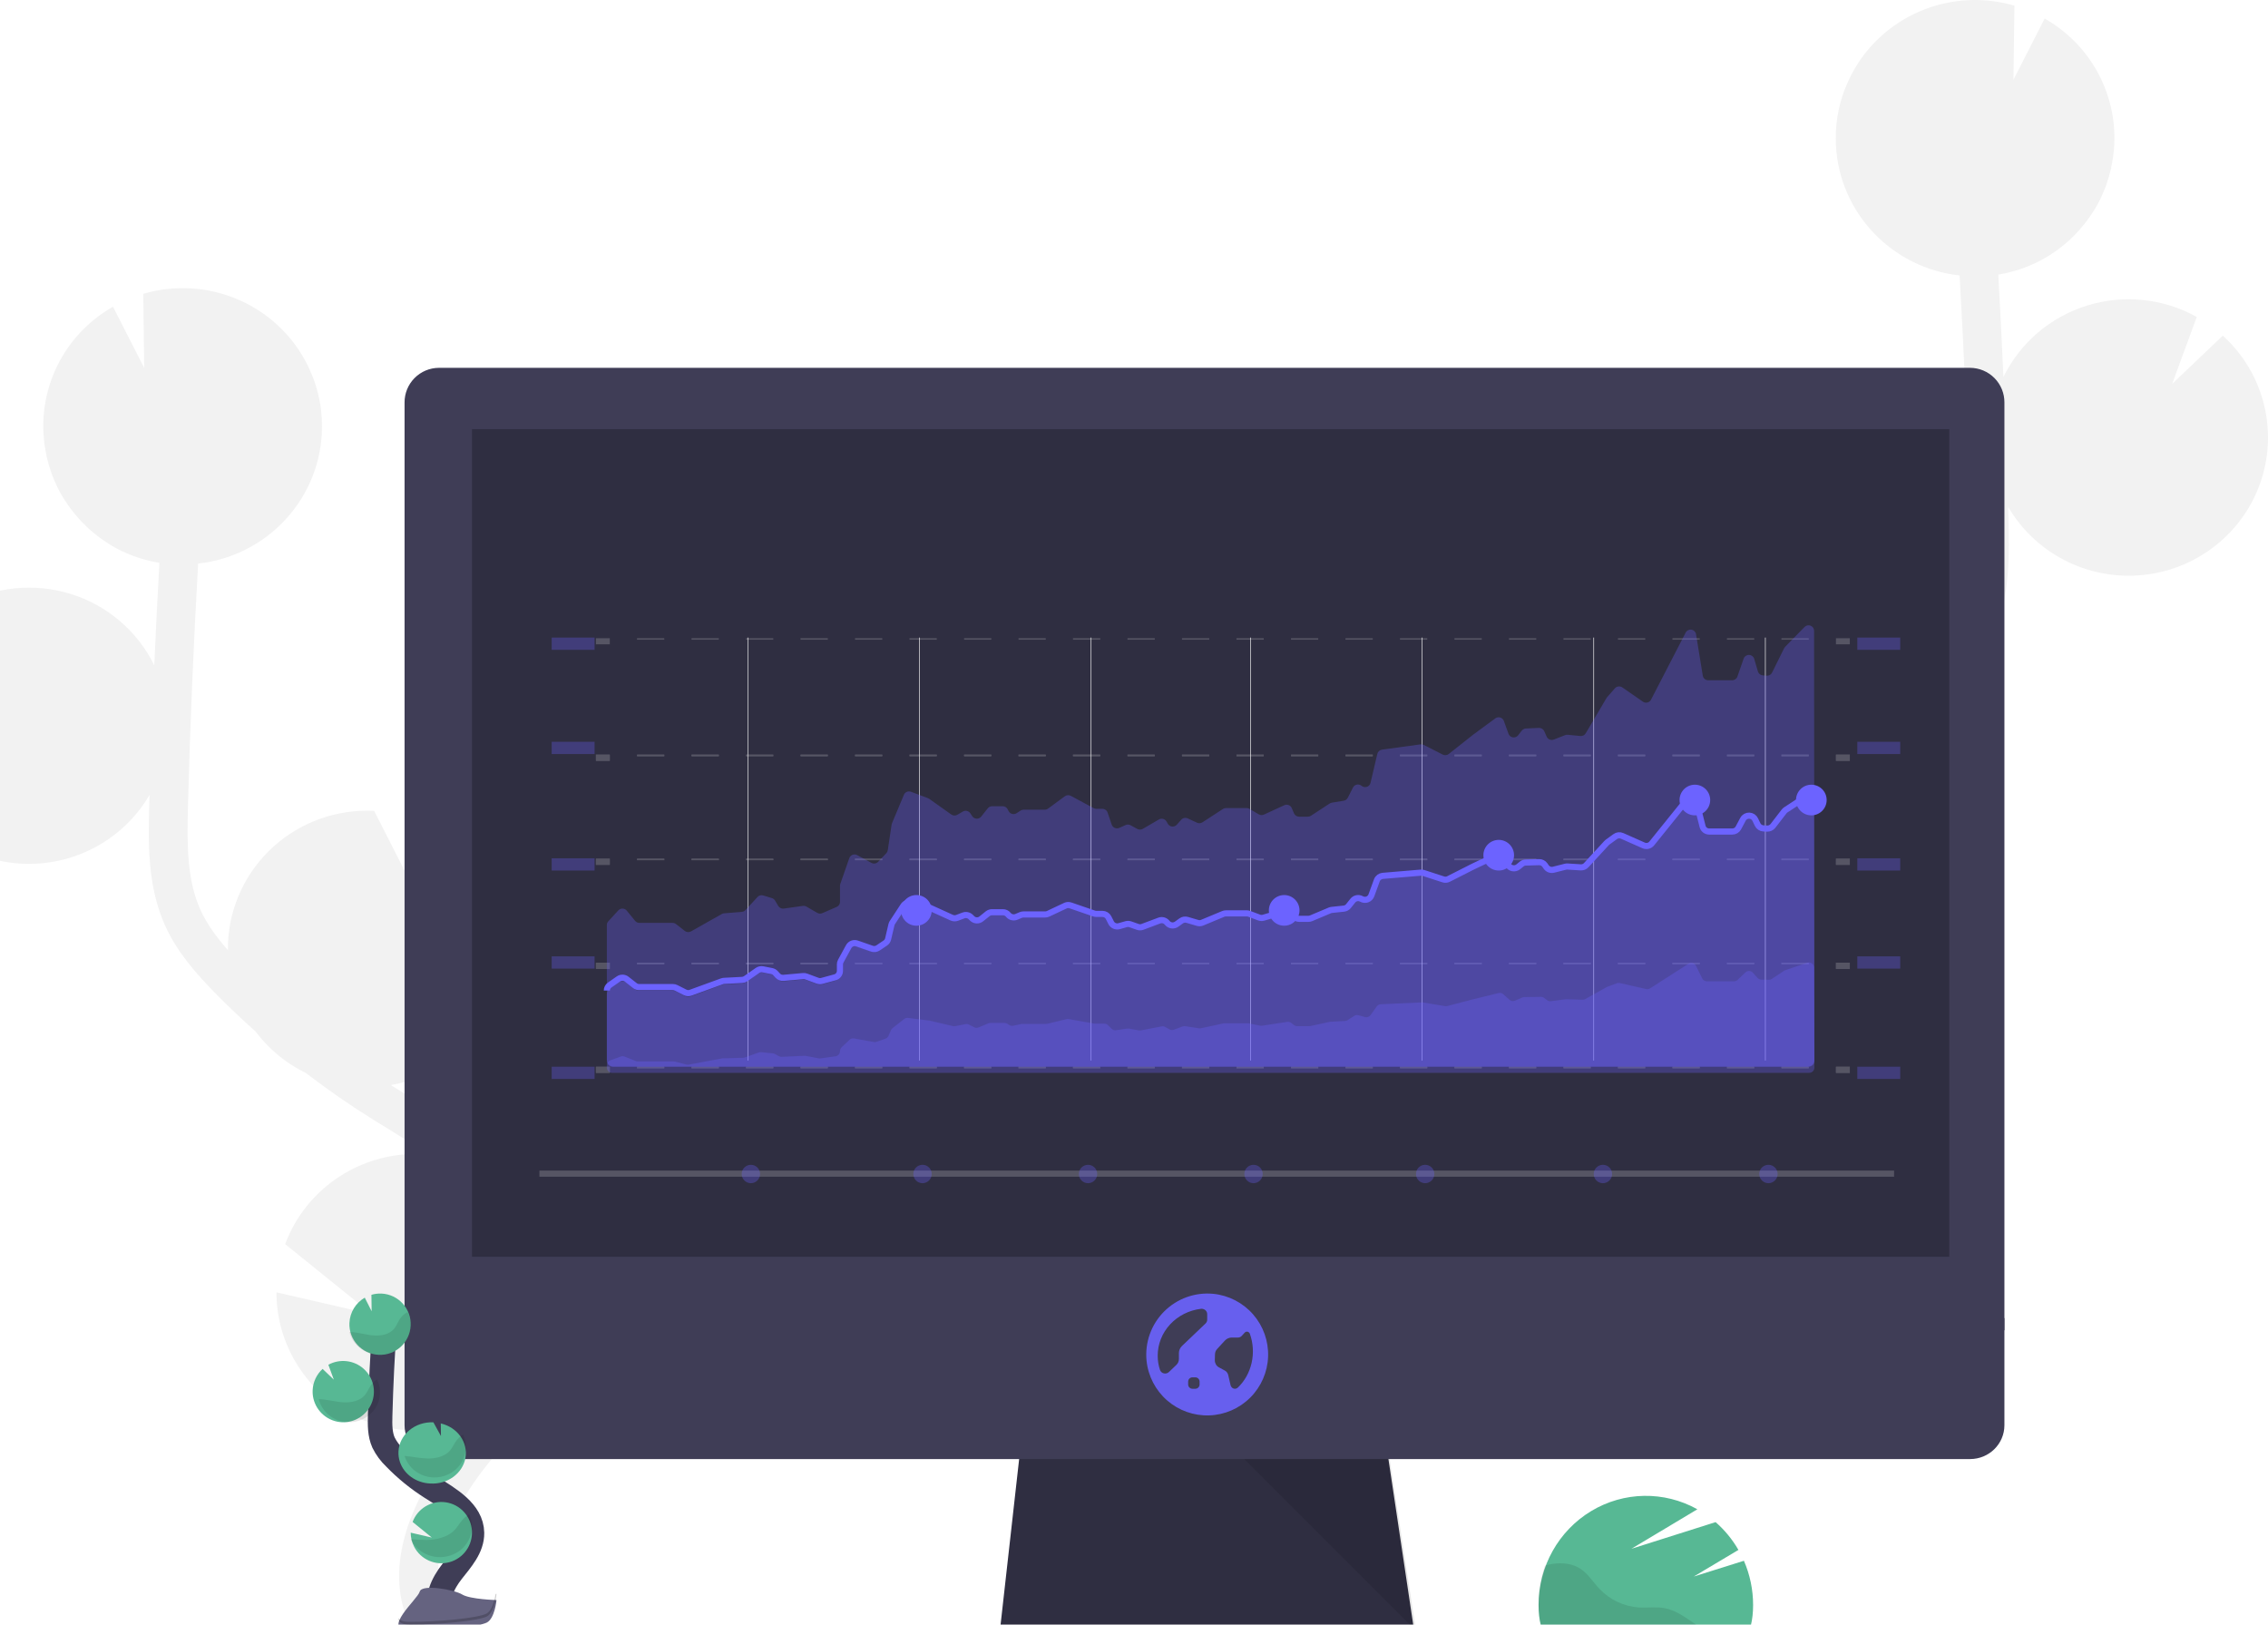
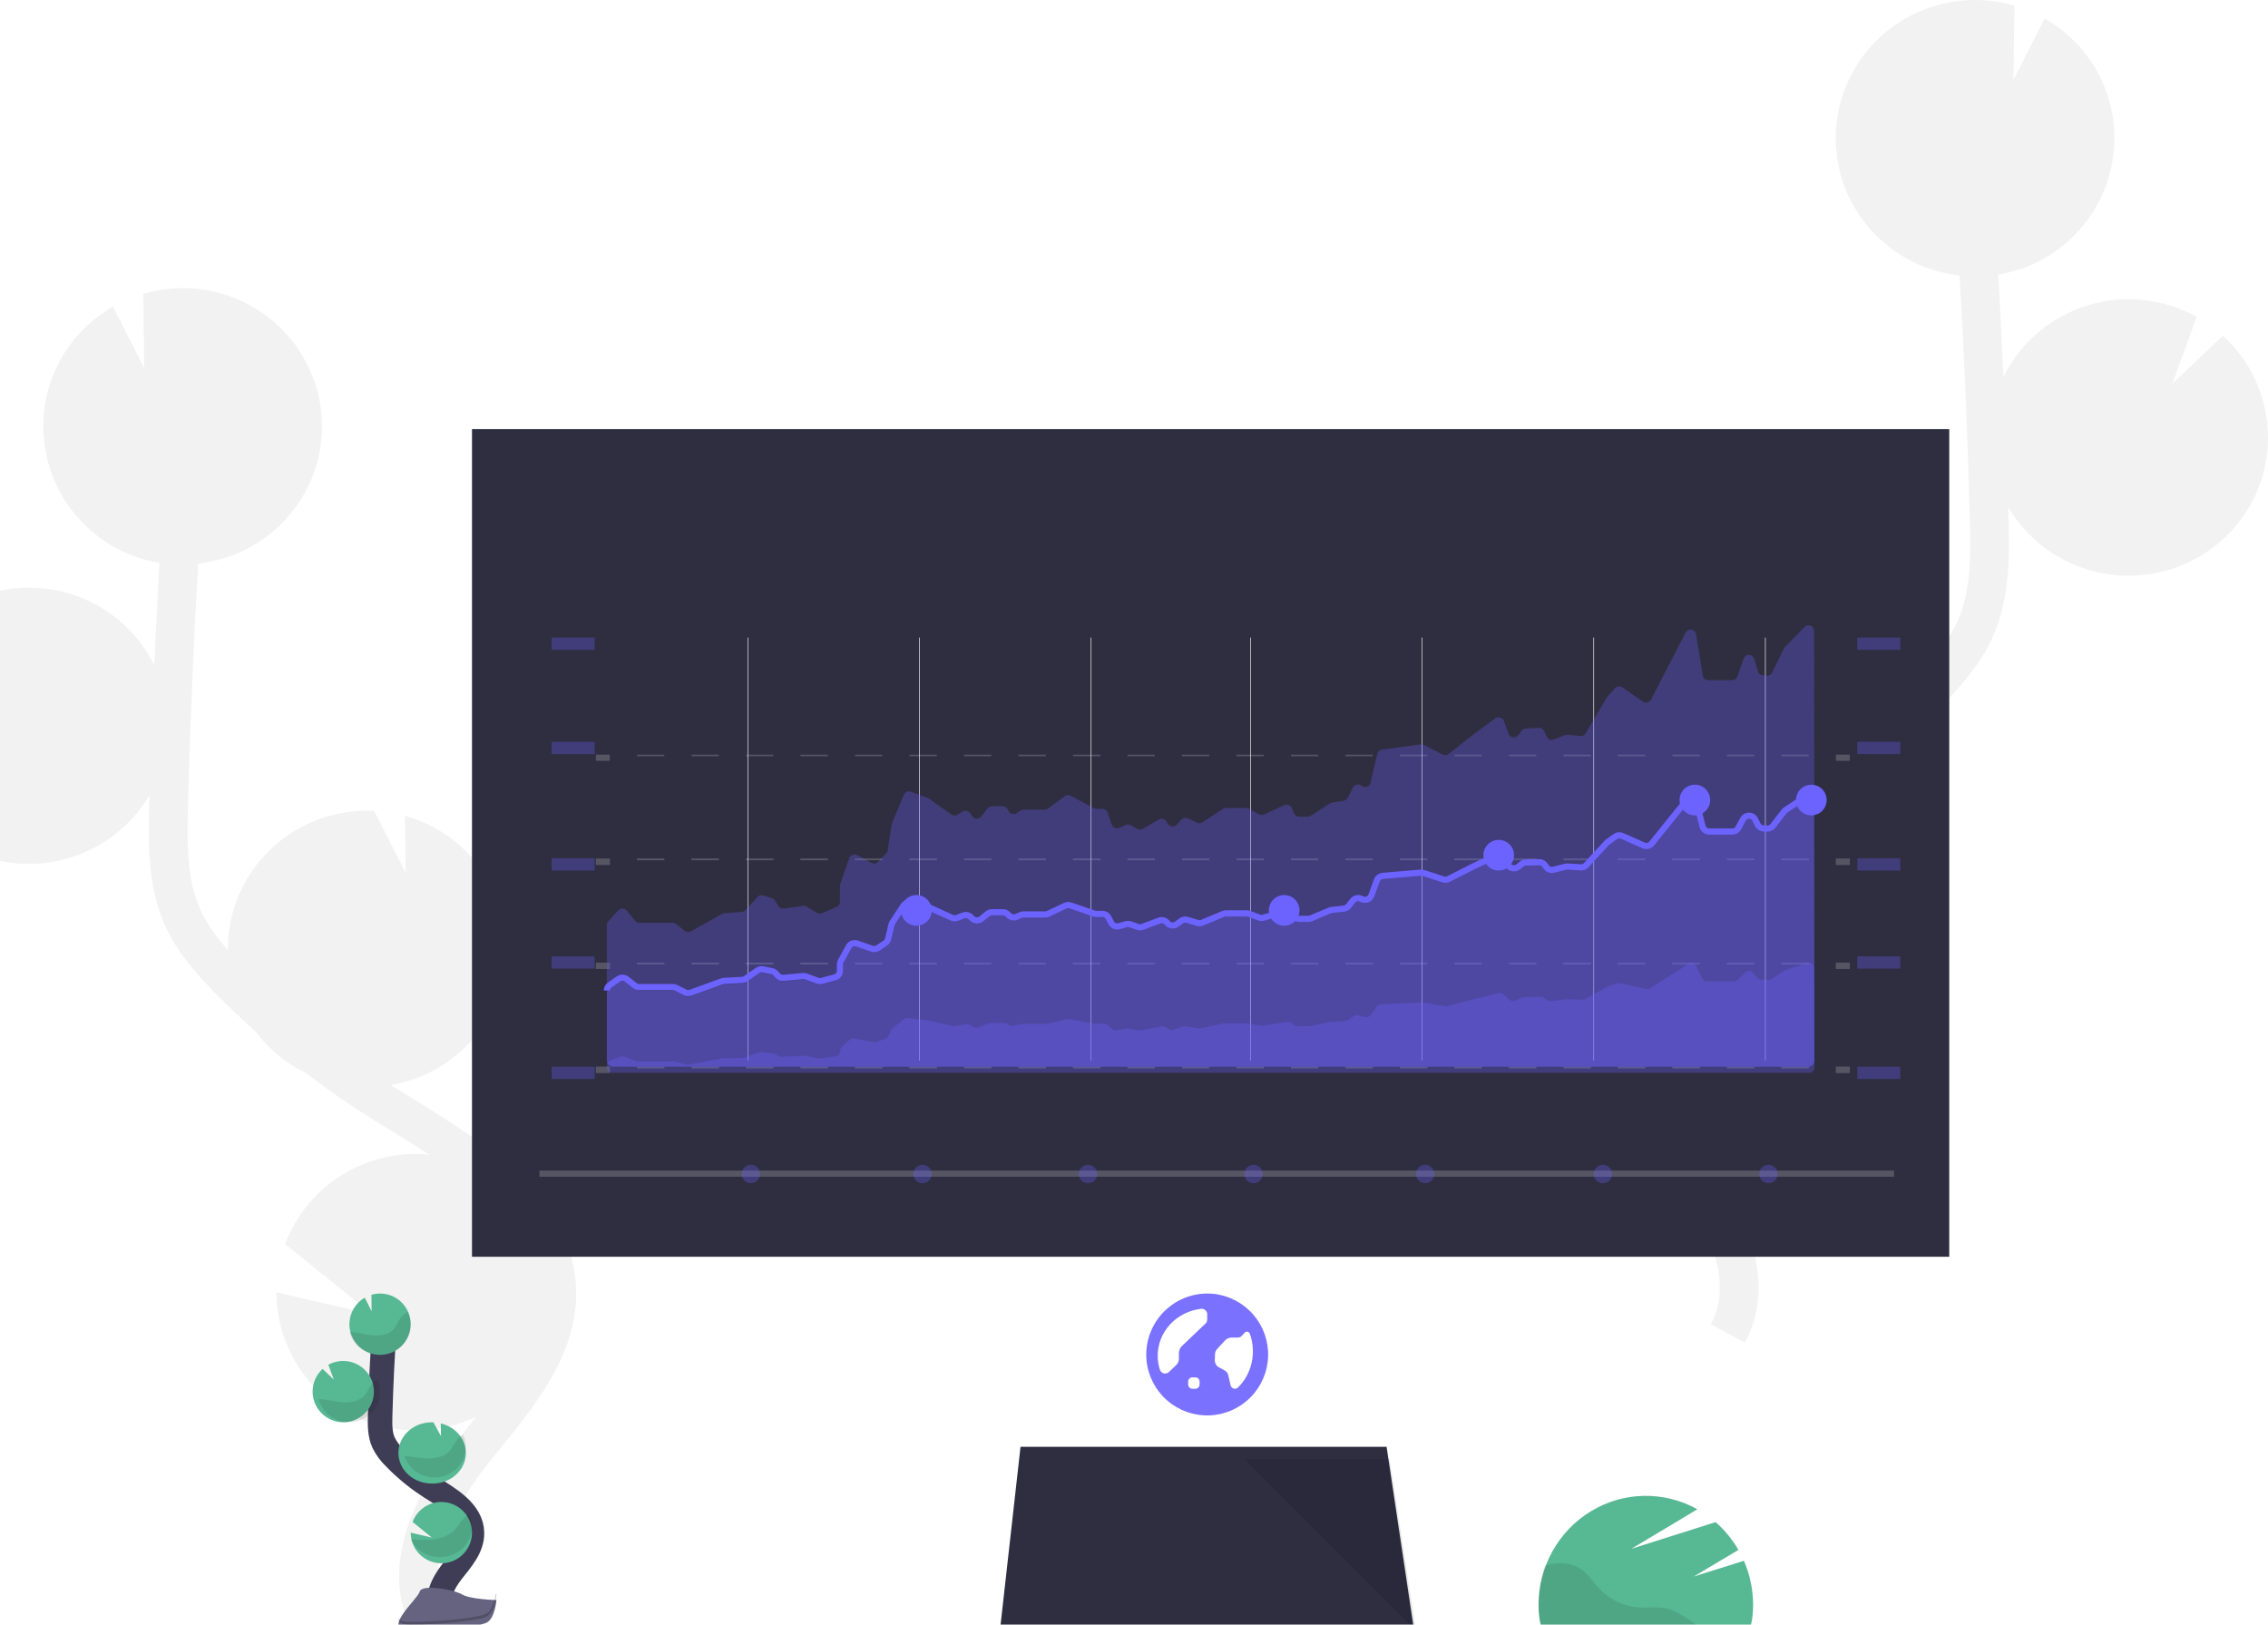
<svg xmlns="http://www.w3.org/2000/svg" width="370" height="265" viewBox="0 0 370 265">
  <g fill="none" fill-rule="evenodd" transform="translate(-18)">
    <path fill="#F2F2F2" fill-rule="nonzero" d="M84.833 178.897l-2.388-1.472c-.228-.14-.452-.29-.68-.433 10.474-1.783 18.303-10.524 18.854-21.047.55-10.523-6.326-20.02-16.556-22.868l.117 9.289-5.144-10.103h-.073c-6.02-.279-11.907 1.826-16.363 5.85-4.457 4.026-7.118 9.642-7.398 15.613-.023.429 0 .855 0 1.28-1.788-2.026-3.417-4.198-4.492-6.578-2.176-4.816-2.217-10.276-2.047-16.906.342-13.145.916-26.388 1.66-39.589 11.098-1.225 19.654-10.265 20.185-21.327.03-.689.018-1.37 0-2.044 0-.17 0-.339-.027-.505-.046-.655-.106-1.302-.209-1.943 0-.105-.038-.207-.057-.308-.091-.543-.205-1.077-.334-1.608-.05-.196-.099-.377-.152-.591-.16-.573-.334-1.13-.539-1.698-.068-.185-.148-.377-.22-.55-.16-.41-.334-.817-.52-1.216-.1-.211-.194-.422-.297-.63-.03-.052-.049-.108-.08-.161-4.95-9.702-16.186-14.509-26.7-11.424l.152 12.087-5.088-9.986c-8.587 4.879-12.979 14.727-10.84 24.309h-.023c.034.162.084.312.122.474.072.298.148.591.231.885.107.377.228.753.353 1.13.095.275.186.553.293.828.155.4.33.787.505 1.175.102.226.193.46.303.681.289.585.603 1.154.942 1.706.118.196.25.377.38.569.243.376.486.753.76 1.103.162.222.337.433.508.651.25.313.505.622.76.919.185.215.38.418.573.625.28.29.565.572.862.851.193.185.38.377.596.55.334.293.683.576 1.036.85.179.136.353.283.536.419.539.376 1.093.753 1.667 1.13.106.067.224.12.33.184.482.278.968.542 1.47.787.216.105.436.196.656.293.41.185.824.377 1.25.52.246.094.497.18.759.267.417.14.843.268 1.272.377.25.068.505.14.76.2.462.109.937.199 1.415.282l.092.019c-.312 5.567-.59 11.139-.836 16.714-2.735-5.58-7.67-9.792-13.64-11.645-5.97-1.853-12.446-1.182-17.901 1.855l4.017 10.92-8.274-7.908C2.941 105.767.3 111.364.028 117.311c-.106 2.087.089 4.177.577 6.21 2.126 8.995 9.575 15.793 18.791 17.147 9.217 1.354 18.333-3.008 22.999-11.006 0 .564-.038 1.13-.053 1.698-.152 5.851-.342 13.133 2.6 19.636 1.994 4.405 5.199 7.982 8.354 11.19 2.062 2.09 4.2 4.108 6.39 6.063 2.155 2.873 4.969 5.196 8.21 6.777 3.599 2.753 7.327 5.34 11.181 7.727l2.408 1.483c2.164 1.33 4.381 2.696 6.553 4.116-.38-.038-.76-.08-1.139-.098-9.888-.457-18.937 5.481-22.38 14.684l14.201 11.458-15.62-3.592c.01 7.747 4.028 14.946 10.644 19.067 6.615 4.121 14.9 4.586 21.941 1.232-.35.437-.7.871-1.055 1.303-.699.86-1.389 1.717-2.07 2.568C83.32 246.578 80.748 257.6 85.323 266l5.567-2.982c-4.454-8.175 2.244-18.642 6.633-24.155.668-.84 1.347-1.681 2.035-2.522 5.912-7.294 12.602-15.532 12.44-25.653-.248-15.246-15.189-24.419-27.165-31.791zM303.168 131.897l2.389-1.473c.228-.139.452-.29.68-.433-10.472-1.788-18.298-10.531-18.844-21.054-.546-10.523 6.334-20.016 16.565-22.86l-.118 9.288 5.146-10.102h.064c6.022-.279 11.908 1.825 16.365 5.85 4.457 4.026 7.118 9.642 7.398 15.612.023.43 0 .855 0 1.28 1.789-2.025 3.418-4.198 4.492-6.577 2.176-4.816 2.218-10.276 2.047-16.907-.342-13.144-.915-26.387-1.66-39.588-11.098-1.226-19.655-10.266-20.185-21.327-.03-.69-.02-1.37 0-2.045 0-.17 0-.339.026-.504.046-.655.107-1.303.21-1.943 0-.106.037-.207.056-.309.091-.542.205-1.077.334-1.608.05-.195.099-.376.152-.59.16-.573.334-1.13.54-1.699.068-.185.147-.377.22-.55.16-.41.334-.817.52-1.216.099-.21.193-.422.3-.629.026-.052.045-.109.076-.162C324.89 2.655 336.117-2.152 346.628.924l-.152 12.086 5.088-9.985c8.59 4.878 12.985 14.728 10.845 24.312h.023c-.034.162-.084.313-.122.475-.072.297-.148.59-.231.885-.107.376-.228.753-.354 1.13-.094.274-.186.553-.292.828-.156.399-.33.787-.505 1.174-.102.226-.194.46-.304.682-.288.585-.602 1.153-.941 1.706-.118.195-.251.376-.38.568-.243.377-.486.753-.76 1.103-.163.223-.338.433-.508.652-.251.312-.505.621-.76.919-.186.214-.38.417-.573.625-.277.29-.566.572-.862.85-.194.185-.38.377-.596.55-.335.294-.684.576-1.037.851-.179.136-.353.283-.535.418-.54.377-1.094.753-1.667 1.111-.107.068-.224.12-.33.184-.483.28-.97.543-1.47.787-.217.106-.437.196-.657.294-.41.185-.824.377-1.25.52-.246.094-.497.18-.759.267-.418.14-.843.267-1.272.377-.25.067-.505.139-.76.2-.463.108-.937.199-1.416.282H344c.311 5.57.59 11.141.835 16.714 2.736-5.58 7.671-9.792 13.642-11.645 5.97-1.853 12.447-1.182 17.902 1.855l-4.017 10.92 8.266-7.87c4.431 4.017 7.072 9.615 7.344 15.562.106 2.086-.089 4.177-.577 6.209-2.126 8.996-9.575 15.793-18.793 17.148-9.217 1.354-18.334-3.009-23-11.007 0 .565.042 1.13.054 1.698.151 5.852.341 13.134-2.602 19.637-1.993 4.405-5.198 7.982-8.353 11.19-2.062 2.09-4.2 4.108-6.391 6.062-2.155 2.874-4.97 5.197-8.21 6.778-3.6 2.752-7.328 5.34-11.183 7.726l-2.407 1.484c-2.165 1.33-4.382 2.696-6.554 4.115.38-.037.76-.079 1.14-.097 9.887-.457 18.938 5.481 22.38 14.684l-14.202 11.458 15.622-3.592c-.01 7.747-4.029 14.946-10.645 19.067-6.615 4.12-14.9 4.586-21.943 1.232.35.437.701.871 1.056 1.303.699.86 1.388 1.717 2.07 2.568 9.242 11.604 11.813 22.626 7.237 31.026l-5.567-2.982c4.454-8.175-2.244-18.642-6.634-24.155-.668-.84-1.346-1.682-2.035-2.522-5.905-7.275-12.595-15.521-12.432-25.635.247-15.264 15.174-24.437 27.165-31.81z" />
    <path fill="#2F2E41" fill-rule="nonzero" d="M249 268L181 267.113 181.198 265.335 184.488 236 244.207 236 248.599 265.335 248.935 267.556z" />
-     <path fill="#3F3D56" fill-rule="nonzero" d="M345 65.65c.007-1.492-.579-2.925-1.629-3.984-1.05-1.06-2.478-1.659-3.97-1.666H89.599c-1.492.007-2.92.606-3.97 1.666-1.05 1.059-1.636 2.492-1.629 3.983V217h261V65.65z" />
-     <path fill="#3F3D56" fill-rule="nonzero" d="M84 215v17.481c0 3.048 2.507 5.519 5.599 5.519H339.4c3.092 0 5.599-2.47 5.599-5.519V215H84z" />
    <path fill="#6C63FF" d="M205.048 221.959c.258 2.507 1.459 4.821 3.358 6.477 1.899 1.655 4.355 2.527 6.873 2.442 2.52-.087 4.91-1.126 6.692-2.907 1.781-1.782 2.82-4.173 2.907-6.692.085-2.517-.787-4.974-2.442-6.873-1.656-1.9-3.97-3.1-6.477-3.358-2.974-.294-5.924.761-8.036 2.874-2.114 2.114-3.169 5.063-2.875 8.037zm11.162-1.002c0-.337.123-.658.341-.896l1.256-1.37c.303-.33.714-.514 1.141-.514h1.034c.223 0 .436-.097.594-.27l.47-.514c.123-.144.305-.207.48-.168.176.04.32.175.383.36.536 1.503.634 3.148.282 4.715-.35 1.566-1.135 2.976-2.246 4.038-.193.182-.46.243-.703.16-.245-.085-.432-.301-.495-.572l-.372-1.618c-.071-.31-.258-.573-.517-.722l-1.033-.564c-.391-.215-.638-.65-.64-1.128l.025-.937zm-2.511 4.878c0 .386-.313.699-.699.699h-.466c-.386 0-.699-.313-.699-.7v-.465c0-.386.313-.7.699-.7H213c.386 0 .699.314.699.7v.466zm.233-12.345c.258-.026.516.054.71.22.192.166.301.403.3.65v.91c-.002.23-.1.452-.271.616l-3.837 3.663c-.328.313-.511.737-.508 1.179v.964c0 .355-.147.695-.41.947l-1.223 1.168c-.215.203-.525.286-.82.218-.295-.067-.531-.275-.628-.549-.254-.755-.382-1.542-.38-2.335 0-1.878.717-3.692 2.018-5.1 1.302-1.41 3.097-2.317 5.049-2.55z" opacity=".9" />
    <path fill="#2F2E41" fill-rule="nonzero" d="M95 70H336V205H95z" />
    <path fill="#000" fill-rule="nonzero" d="M221 238L249 266 244.703 238z" opacity=".1" />
    <path fill="#57B894" fill-rule="nonzero" d="M294.322 257.159l7.285-4.338c-.987-1.71-2.245-3.243-3.724-4.535l-13.738 4.35 10.763-6.445c-5.423-3.024-12.01-2.91-17.329.297-5.319 3.209-8.58 9.036-8.579 15.33 0 9.841 7.837 10.182 17.5 10.182s17.5-.34 17.5-10.182c.003-2.49-.508-4.951-1.499-7.227l-8.18 2.568z" />
    <path fill="#000" fill-rule="nonzero" d="M296.567 266.612c-.788-.81-1.667-1.52-2.62-2.116-1.337-.917-2.726-1.85-4.307-2.164-1.384-.274-2.819-.043-4.242-.123-2.456-.155-4.767-1.246-6.483-3.06-1.01-1.073-1.8-2.383-3.016-3.213-1.307-.881-2.965-1.072-4.512-.853-.45.069-.898.164-1.338.286-.696 1.986-1.051 4.082-1.049 6.193 0 10.089 7.944 10.438 17.74 10.438 4.755 0 9.075-.083 12.26-1.322l-.532-1.024c-.507-1.093-1.145-2.115-1.901-3.042z" opacity=".1" />
    <path fill="#6C63FF" fill-rule="nonzero" d="M108 121H115V123H108zM321 121H328V123H321zM108 140H115V142H108zM108 156H115V158H108zM108 174H115V176H108z" opacity=".3" />
    <g fill="#F2F2F2" fill-rule="nonzero" opacity=".2">
      <path d="M.219.1H2.48V1.1H.219zM198.07.35h-4.443V.1h4.443v.25zm-8.89 0h-4.443V.1h4.443v.25zm-8.89 0h-4.446V.1h4.447v.25zm-8.889 0h-4.447V.1h4.447v.25zm-8.89 0h-4.446V.1h4.446v.25zm-8.893 0h-4.443V.1h4.443v.25zm-8.89 0h-4.446V.1h4.446v.25zm-8.89 0h-4.446V.1h4.447v.25zm-8.889 0h-4.446V.1h4.446v.25zm-8.893 0h-4.443V.1h4.443v.25zm-8.89 0h-4.446V.1h4.446v.25zm-8.89 0H95.83V.1h4.447v.25zm-8.889 0H86.94V.1h4.447v.25zm-8.893 0H78.05V.1h4.443v.25zm-8.89 0h-4.443V.1h4.443v.25zm-8.89 0h-4.431V.1h4.447l-.016.25zm-8.89 0h-4.446V.1h4.447v.25zm-8.893 0H42.49V.1h4.442v.25zm-8.89 0H33.6V.1h4.45l-.007.25zm-8.889 0h-4.446V.1h4.446v.25zm-8.89 0h-4.446V.1h4.447v.25zm-8.893 0H6.926V.1h4.443v.25zM202.517.1H204.778V1.1H202.517z" transform="translate(115 123)" />
-       <path d="M.219.1H2.48V1.1H.219zM198.07.35h-4.443V.1h4.443v.25zm-8.89 0h-4.443V.1h4.443v.25zm-8.89 0h-4.446V.1h4.447v.25zm-8.889 0h-4.447V.1h4.447v.25zm-8.89 0h-4.446V.1h4.446v.25zm-8.893 0h-4.443V.1h4.443v.25zm-8.89 0h-4.446V.1h4.446v.25zm-8.89 0h-4.446V.1h4.447v.25zm-8.889 0h-4.446V.1h4.446v.25zm-8.893 0h-4.443V.1h4.443v.25zm-8.89 0h-4.446V.1h4.446v.25zm-8.89 0H95.83V.1h4.447v.25zm-8.889 0H86.94V.1h4.447v.25zm-8.893 0H78.05V.1h4.443v.25zm-8.89 0h-4.443V.1h4.443v.25zm-8.89 0h-4.431V.1h4.447l-.016.25zm-8.89 0h-4.446V.1h4.447v.25zm-8.893 0H42.49V.1h4.442v.25zm-8.89 0H33.6V.1h4.45l-.007.25zm-8.889 0h-4.446V.1h4.446v.25zm-8.89 0h-4.446V.1h4.447v.25zm-8.893 0H6.926V.1h4.443v.25zM202.517.1H204.778V1.1H202.517z" transform="translate(115 123)" />
    </g>
    <path fill="#6C63FF" fill-rule="nonzero" d="M108 104H115V106H108zM321 104H328V106H321z" opacity=".3" />
    <g fill="#F2F2F2" fill-rule="nonzero" opacity=".2">
-       <path d="M.219.1H2.48V1.1H.219zM198.07.35h-4.443V.1h4.443v.25zm-8.89 0h-4.443V.1h4.443v.25zm-8.89 0h-4.446V.1h4.447v.25zm-8.889 0h-4.447V.1h4.447v.25zm-8.89 0h-4.446V.1h4.446v.25zm-8.893 0h-4.443V.1h4.443v.25zm-8.89 0h-4.446V.1h4.446v.25zm-8.89 0h-4.446V.1h4.447v.25zm-8.889 0h-4.446V.1h4.446v.25zm-8.893 0h-4.443V.1h4.443v.25zm-8.89 0h-4.446V.1h4.446v.25zm-8.89 0H95.83V.1h4.447v.25zm-8.889 0H86.94V.1h4.447v.25zm-8.893 0H78.05V.1h4.443v.25zm-8.89 0h-4.443V.1h4.443v.25zm-8.89 0h-4.431V.1h4.447l-.016.25zm-8.89 0h-4.446V.1h4.447v.25zm-8.893 0H42.49V.1h4.442v.25zm-8.89 0H33.6V.1h4.45l-.007.25zm-8.889 0h-4.446V.1h4.446v.25zm-8.89 0h-4.446V.1h4.447v.25zm-8.893 0H6.926V.1h4.443v.25zM202.517.1H204.778V1.1H202.517z" transform="translate(115 104)" />
-     </g>
+       </g>
    <path fill="#6C63FF" fill-rule="nonzero" d="M321 140H328V142H321z" opacity=".3" />
    <g fill="#F2F2F2" fill-rule="nonzero" opacity=".2">
      <path d="M.219.07H2.48V1.07H.219zM198.07.315h-4.443v-.25h4.443v.25zm-8.89 0h-4.443v-.25h4.443v.25zm-8.89 0h-4.446v-.25h4.447v.25zm-8.889 0h-4.447v-.25h4.447v.25zm-8.89 0h-4.446v-.25h4.446v.25zm-8.893 0h-4.443v-.25h4.443v.25zm-8.89 0h-4.446v-.25h4.446v.25zm-8.89 0h-4.446v-.25h4.447v.25zm-8.889 0h-4.446v-.25h4.446v.25zm-8.893 0h-4.443v-.25h4.443v.25zm-8.89 0h-4.446v-.25h4.446v.25zm-8.89 0H95.83v-.25h4.447v.25zm-8.889 0H86.94v-.25h4.447v.25zm-8.893 0H78.05v-.25h4.443v.25zm-8.89 0h-4.443v-.25h4.443v.25zm-8.89 0h-4.431v-.25h4.447l-.016.25zm-8.89 0h-4.446v-.25h4.447v.25zm-8.893 0H42.49v-.25h4.442v.25zm-8.89 0H33.6v-.25h4.45l-.007.25zm-8.889 0h-4.446v-.25h4.446v.25zm-8.89 0h-4.446v-.25h4.447v.25zm-8.893 0H6.926v-.25h4.443v.25zM202.517.07H204.778V1.07H202.517z" transform="translate(115 140)" />
      <path d="M.219.07H2.48V1.07H.219zM198.07.315h-4.443v-.25h4.443v.25zm-8.89 0h-4.443v-.25h4.443v.25zm-8.89 0h-4.446v-.25h4.447v.25zm-8.889 0h-4.447v-.25h4.447v.25zm-8.89 0h-4.446v-.25h4.446v.25zm-8.893 0h-4.443v-.25h4.443v.25zm-8.89 0h-4.446v-.25h4.446v.25zm-8.89 0h-4.446v-.25h4.447v.25zm-8.889 0h-4.446v-.25h4.446v.25zm-8.893 0h-4.443v-.25h4.443v.25zm-8.89 0h-4.446v-.25h4.446v.25zm-8.89 0H95.83v-.25h4.447v.25zm-8.889 0H86.94v-.25h4.447v.25zm-8.893 0H78.05v-.25h4.443v.25zm-8.89 0h-4.443v-.25h4.443v.25zm-8.89 0h-4.431v-.25h4.447l-.016.25zm-8.89 0h-4.446v-.25h4.447v.25zm-8.893 0H42.49v-.25h4.442v.25zm-8.89 0H33.6v-.25h4.45l-.007.25zm-8.889 0h-4.446v-.25h4.446v.25zm-8.89 0h-4.446v-.25h4.447v.25zm-8.893 0H6.926v-.25h4.443v.25zM202.517.07H204.778V1.07H202.517z" transform="translate(115 140)" />
    </g>
    <path fill="#6C63FF" fill-rule="nonzero" d="M321 156H328V158H321z" opacity=".3" />
    <g fill="#F2F2F2" fill-rule="nonzero" opacity=".2">
      <path d="M.219.035H2.48V1.035H.219zM198.07.285h-4.443v-.25h4.443v.25zm-8.89 0h-4.443v-.25h4.443v.25zm-8.89 0h-4.446v-.25h4.447v.25zm-8.889 0h-4.447v-.25h4.447v.25zm-8.89 0h-4.446v-.25h4.446v.25zm-8.893 0h-4.443v-.25h4.443v.25zm-8.89 0h-4.446v-.25h4.446v.25zm-8.89 0h-4.446v-.25h4.447v.25zm-8.889 0h-4.446v-.25h4.446v.25zm-8.893 0h-4.443v-.25h4.443v.25zm-8.89 0h-4.446v-.25h4.446v.25zm-8.89 0H95.83v-.25h4.447v.25zm-8.889 0H86.94v-.25h4.447v.25zm-8.893 0H78.05v-.25h4.443v.25zm-8.89 0h-4.443v-.25h4.443v.25zm-8.89 0h-4.431v-.25h4.447l-.016.25zm-8.89 0h-4.446v-.25h4.447v.25zm-8.893 0H42.49v-.25h4.442v.25zm-8.89 0H33.6v-.25h4.45l-.007.25zm-8.889 0h-4.446v-.25h4.446v.25zm-8.89 0h-4.446v-.25h4.447v.25zm-8.893 0H6.926v-.25h4.443v.25zM202.517.035H204.778V1.035H202.517z" transform="translate(115 157)" />
      <path d="M.219.035H2.48V1.035H.219zM198.07.285h-4.443v-.25h4.443v.25zm-8.89 0h-4.443v-.25h4.443v.25zm-8.89 0h-4.446v-.25h4.447v.25zm-8.889 0h-4.447v-.25h4.447v.25zm-8.89 0h-4.446v-.25h4.446v.25zm-8.893 0h-4.443v-.25h4.443v.25zm-8.89 0h-4.446v-.25h4.446v.25zm-8.89 0h-4.446v-.25h4.447v.25zm-8.889 0h-4.446v-.25h4.446v.25zm-8.893 0h-4.443v-.25h4.443v.25zm-8.89 0h-4.446v-.25h4.446v.25zm-8.89 0H95.83v-.25h4.447v.25zm-8.889 0H86.94v-.25h4.447v.25zm-8.893 0H78.05v-.25h4.443v.25zm-8.89 0h-4.443v-.25h4.443v.25zm-8.89 0h-4.431v-.25h4.447l-.016.25zm-8.89 0h-4.446v-.25h4.447v.25zm-8.893 0H42.49v-.25h4.442v.25zm-8.89 0H33.6v-.25h4.45l-.007.25zm-8.889 0h-4.446v-.25h4.446v.25zm-8.89 0h-4.446v-.25h4.447v.25zm-8.893 0H6.926v-.25h4.443v.25zM202.517.035H204.778V1.035H202.517z" transform="translate(115 157)" />
    </g>
    <path fill="#6C63FF" fill-rule="nonzero" d="M321 174H328V176H321z" opacity=".3" />
    <g fill="#F2F2F2" fill-rule="nonzero" opacity=".2">
      <path d="M.219.005H2.48V1.005H.219zM198.07.255h-4.443v-.25h4.443v.25zm-8.89 0h-4.443v-.25h4.443v.25zm-8.89 0h-4.446v-.25h4.447v.25zm-8.889 0h-4.447v-.25h4.447v.25zm-8.89 0h-4.446v-.25h4.446v.25zm-8.893 0h-4.443v-.25h4.443v.25zm-8.89 0h-4.446v-.25h4.446v.25zm-8.89 0h-4.446v-.25h4.447v.25zm-8.889 0h-4.446v-.25h4.446v.25zm-8.893 0h-4.443v-.25h4.443v.25zm-8.89 0h-4.446v-.25h4.446v.25zm-8.89 0H95.83v-.25h4.447v.25zm-8.889 0H86.94v-.25h4.447v.25zm-8.893 0H78.05v-.25h4.443v.25zm-8.89 0h-4.443v-.25h4.443v.25zm-8.89 0h-4.431v-.25h4.447l-.016.25zm-8.89 0h-4.446v-.25h4.447v.25zm-8.893 0H42.49v-.25h4.442v.25zm-8.89 0H33.6v-.25h4.45l-.007.25zm-8.889 0h-4.446v-.25h4.446v.25zm-8.89 0h-4.446v-.25h4.447v.25zm-8.893 0H6.926v-.25h4.443v.25zM202.517.005H204.778V1.005H202.517z" transform="translate(115 174)" />
      <path d="M.219.005H2.48V1.005H.219zM198.07.255h-4.443v-.25h4.443v.25zm-8.89 0h-4.443v-.25h4.443v.25zm-8.89 0h-4.446v-.25h4.447v.25zm-8.889 0h-4.447v-.25h4.447v.25zm-8.89 0h-4.446v-.25h4.446v.25zm-8.893 0h-4.443v-.25h4.443v.25zm-8.89 0h-4.446v-.25h4.446v.25zm-8.89 0h-4.446v-.25h4.447v.25zm-8.889 0h-4.446v-.25h4.446v.25zm-8.893 0h-4.443v-.25h4.443v.25zm-8.89 0h-4.446v-.25h4.446v.25zm-8.89 0H95.83v-.25h4.447v.25zm-8.889 0H86.94v-.25h4.447v.25zm-8.893 0H78.05v-.25h4.443v.25zm-8.89 0h-4.443v-.25h4.443v.25zm-8.89 0h-4.431v-.25h4.447l-.016.25zm-8.89 0h-4.446v-.25h4.447v.25zm-8.893 0H42.49v-.25h4.442v.25zm-8.89 0H33.6v-.25h4.45l-.007.25zm-8.889 0h-4.446v-.25h4.446v.25zm-8.89 0h-4.446v-.25h4.447v.25zm-8.893 0H6.926v-.25h4.443v.25zM202.517.005H204.778V1.005H202.517z" transform="translate(115 174)" />
    </g>
    <path stroke="#F2F2F2" stroke-width=".1" d="M140 104L140 173M168 104L168 173M196 104L196 173M222 104L222 173M250 104L250 173M278 104L278 173M306 104L306 173" />
    <path fill="#6C63FF" fill-rule="nonzero" d="M312.393 102.27l-3.173 3.244c-.064.068-.118.144-.16.227l-1.968 3.978c-.16.327-.509.524-.877.496l-.631-.048c-.375-.027-.694-.28-.798-.634l-.608-2.066c-.109-.37-.45-.629-.843-.638-.394-.01-.747.232-.875.597l-1.022 2.938c-.124.36-.468.601-.855.6h-3.902c-.442-.001-.818-.317-.889-.745l-1.102-6.767c-.06-.38-.363-.678-.75-.737-.387-.06-.769.133-.944.476l-5.65 10.942c-.118.23-.332.397-.586.46-.254.062-.523.012-.737-.135l-3.359-2.327c-.38-.261-.898-.2-1.204.142l-1.273 1.443c-.038.042-.07.089-.099.138l-3.397 5.767c-.176.302-.517.473-.87.436l-2.07-.201c-.145-.014-.291.007-.426.06l-1.854.727c-.446.165-.946-.04-1.14-.466l-.407-.914c-.15-.335-.494-.545-.866-.53l-2.12.098c-.266.01-.513.138-.673.346l-.6.768c-.201.259-.53.387-.858.336-.327-.051-.599-.275-.708-.582l-.76-2.106c-.095-.266-.313-.471-.588-.553-.275-.082-.573-.03-.802.14l-3.61 2.654-3.99 3.157c-.278.22-.662.258-.98.097l-3.097-1.577c-.166-.083-.354-.115-.54-.09l-6.272.862c-.373.05-.675.32-.76.679l-1.114 4.745c-.07.302-.296.545-.595.642-.3.096-.628.033-.867-.168-.212-.177-.494-.249-.766-.195-.272.054-.504.228-.629.47l-.855 1.682c-.13.252-.374.43-.657.477l-1.942.317c-.125.022-.244.069-.35.138l-3.058 1.999c-.147.097-.32.149-.498.149h-1.432c-.36 0-.686-.21-.829-.533l-.38-.891c-.097-.219-.28-.389-.508-.472-.228-.084-.48-.074-.7.028l-3.32 1.525c-.273.125-.59.11-.848-.041l-1.52-.899c-.14-.082-.3-.126-.463-.127h-3.356c-.177.001-.35.053-.497.15l-3.348 2.18c-.262.171-.596.195-.881.064l-1.52-.705c-.364-.166-.796-.077-1.06.22l-.722.81c-.192.217-.48.329-.771.299-.292-.03-.55-.197-.692-.449l-.217-.373c-.118-.208-.318-.36-.552-.422-.235-.062-.485-.028-.694.094l-2.633 1.533c-.278.156-.62.156-.897 0l-1.086-.593c-.25-.138-.55-.15-.81-.034l-1.033.462c-.235.104-.504.104-.74.002-.235-.102-.415-.298-.495-.538l-.669-1.954c-.117-.368-.466-.618-.859-.615h-.972c-.153 0-.304-.038-.437-.112l-3.735-2.01c-.31-.164-.69-.136-.973.071l-2.74 2.014c-.155.114-.345.176-.54.175h-3.445c-.178 0-.351.052-.498.149l-.646.421c-.215.142-.482.185-.732.12-.25-.064-.46-.232-.575-.459l-.156-.302c-.15-.301-.463-.492-.805-.492h-1.73c-.277 0-.54.127-.71.343l-1.071 1.346c-.18.226-.462.353-.754.339-.293-.015-.56-.167-.717-.41l-.304-.466c-.26-.406-.805-.532-1.223-.283l-.89.522c-.309.181-.698.165-.991-.041l-3.583-2.547c-.064-.044-.133-.082-.205-.112l-2.8-1.055c-.454-.161-.956.055-1.14.492l-1.95 4.66c-.028.066-.047.135-.057.206l-.63 4.198c-.028.177-.11.342-.236.473l-1.334 1.406c-.284.294-.736.363-1.098.167l-2.314-1.26c-.233-.128-.512-.148-.761-.054-.25.093-.444.29-.53.539l-1.467 4.209c-.034.092-.05.19-.05.287v2.654c0 .352-.214.67-.543.81l-2.352 1.021c-.265.112-.569.093-.817-.052l-1.77-1.022c-.177-.101-.383-.14-.586-.112l-3.104.437c-.363.05-.722-.12-.904-.433l-.525-.88c-.113-.19-.295-.33-.509-.395l-1.41-.432c-.335-.105-.702-.007-.938.25l-1.957 2.132c-.154.167-.367.271-.596.29l-2.888.24c-.134.007-.264.045-.38.111l-5.035 2.841c-.321.18-.721.148-1.01-.078l-1.43-1.119c-.16-.124-.357-.193-.561-.194h-5.411c-.274.001-.533-.12-.703-.331l-1.364-1.67c-.166-.203-.413-.323-.677-.33-.264-.008-.518.1-.695.292l-1.641 1.79c-.149.161-.232.371-.232.589v22.234c0 .488.403.884.9.884h195.2c.239 0 .469-.094.638-.26.169-.167.262-.392.262-.627l-.053-70.213c.005-.364-.216-.694-.56-.833-.342-.139-.736-.058-.994.203z" opacity=".3" />
    <path fill="#6C63FF" fill-rule="nonzero" d="M312.218 130.186l-2.941 1.963c-.103.07-.194.156-.27.255l-1.828 2.415c-.224.29-.575.455-.942.441l-.597-.03c-.417-.02-.788-.273-.96-.654l-.38-.81c-.174-.389-.554-.644-.978-.658-.425-.014-.82.216-1.018.593l-.76 1.457c-.193.364-.572.59-.984.59h-3.77c-.51.002-.957-.348-1.078-.845l-.905-3.625c-.102-.413-.43-.73-.845-.82-.415-.09-.844.064-1.108.397l-5.434 6.878c-.315.402-.865.536-1.33.323l-3.491-1.578c-.373-.175-.811-.13-1.14.118l-1.25.924c-.06.045-.115.096-.164.152l-3.298 3.656c-.225.258-.555.398-.897.38l-2.154-.137c-.118-.007-.236.003-.35.03l-1.942.499c-.453.119-.932-.061-1.197-.449l-.22-.327c-.214-.312-.572-.494-.95-.483l-2.166.064c-.25.005-.49.096-.68.26l-.532.444c-.255.215-.592.303-.92.242-.327-.06-.61-.266-.77-.557l-.563-1.02c-.285-.517-.923-.723-1.455-.468l-3.644 1.754-4.032 2.084c-.266.137-.576.16-.859.065l-3.21-1.065c-.145-.048-.298-.066-.449-.053l-6.216.528c-.43.045-.798.33-.95.735l-.901 2.518c-.11.306-.348.549-.652.664-.304.116-.643.093-.929-.063l-.038-.02c-.477-.264-1.075-.141-1.41.29l-.706.905c-.188.236-.461.388-.76.422l-1.946.21c-.11.01-.217.038-.319.08l-3.081 1.32c-.14.057-.287.086-.437.087h-1.482c-.368 0-.713-.182-.92-.487l-.213-.312c-.273-.4-.774-.577-1.238-.437l-3.454 1.046c-.237.071-.491.062-.722-.027l-1.604-.616c-.121-.048-.25-.074-.38-.076h-3.442c-.15 0-.297.03-.434.091l-3.42 1.453c-.24.104-.51.119-.76.042l-1.69-.506c-.334-.1-.695-.038-.977.168l-.74.544c-.466.34-1.114.27-1.494-.164l-.11-.126c-.306-.35-.797-.472-1.231-.308l-2.755 1.054c-.246.09-.515.09-.76 0l-1.209-.434c-.22-.076-.459-.083-.684-.019l-1.14.331c-.514.149-1.062-.09-1.303-.57l-.425-.856c-.19-.377-.575-.615-.996-.616h-.988c-.13.002-.258-.019-.38-.061l-3.834-1.347c-.278-.1-.585-.083-.851.046l-2.8 1.346c-.151.072-.316.11-.483.11h-3.538c-.15.001-.298.031-.437.088l-.722.312c-.464.197-1.003.059-1.314-.338-.21-.272-.535-.43-.878-.43h-1.786c-.257 0-.507.088-.707.25l-1.037.853c-.442.366-1.09.333-1.493-.076l-.236-.236c-.31-.313-.777-.413-1.19-.255l-1.033.4c-.282.105-.595.094-.87-.03l-3.636-1.69c-.065-.03-.132-.054-.202-.068l-2.853-.704c-.462-.116-.946.077-1.201.48l-1.794 2.799c-.068.107-.118.226-.148.35l-.543 2.377c-.065.272-.227.51-.456.67l-1.186.814c-.292.202-.665.25-.999.13l-2.44-.868c-.527-.187-1.111.048-1.364.548l-1.284 2.404c-.084.162-.129.342-.13.525v1.084c-.001.5-.335.938-.816 1.073l-2.136.593c-.226.064-.467.054-.687-.03l-1.862-.704c-.157-.06-.326-.084-.494-.069l-3.211.293c-.347.034-.69-.099-.923-.357l-.38-.423c-.159-.177-.37-.297-.605-.342l-1.462-.297c-.302-.057-.615.01-.867.187l-1.926 1.373c-.173.121-.375.192-.585.205l-2.953.156c-.112.007-.222.03-.327.069l-5.126 1.902c-.29.11-.614.09-.889-.053l-1.482-.761c-.156-.08-.33-.122-.505-.122h-5.51c-.254 0-.5-.087-.699-.247l-1.334-1.07c-.388-.31-.936-.326-1.34-.037l-1.43 1.02c-.293.21-.467.548-.467.908v10.693c0 .616.498 1.115 1.113 1.115h194.774c.615 0 1.113-.499 1.113-1.115l-.053-41.756c.005-.413-.218-.795-.58-.993-.363-.198-.805-.179-1.15.05z" opacity=".3" />
    <circle cx="313.5" cy="130.5" r="2.5" fill="#6C63FF" fill-rule="nonzero" />
    <path fill="#6C63FF" fill-rule="nonzero" d="M312.845 157.041l-3.614 1.219c-.07.024-.135.056-.197.096l-1.984 1.326c-.144.096-.314.144-.486.139l-1.235-.03c-.232-.006-.452-.107-.608-.282l-.76-.845c-.153-.171-.367-.273-.594-.282-.227-.01-.449.074-.615.232l-1.28 1.215c-.156.15-.363.234-.578.234h-4.438c-.323.002-.618-.183-.76-.477l-1.015-2.049c-.106-.216-.299-.377-.529-.442-.23-.065-.477-.029-.679.1l-6.281 4.025c-.19.12-.42.16-.638.112l-4.302-.98c-.159-.039-.326-.028-.479.03l-1.569.588c-.041.013-.08.032-.118.054l-3.469 1.946c-.134.074-.285.11-.437.107l-2.569-.084c-.044-.004-.088-.004-.133 0l-2.47.319c-.215.026-.432-.03-.608-.158l-.501-.384c-.148-.111-.329-.17-.513-.166l-2.71.039c-.108 0-.215.022-.315.065l-1.216.52c-.304.126-.653.065-.897-.158l-.995-.892c-.206-.188-.49-.261-.76-.196l-4.157 1.015-4.275 1.118c-.115.025-.234.025-.35 0l-3.61-.607c-.058-.004-.116-.004-.174 0l-6.677.304c-.26.011-.499.143-.65.357l-1.006 1.404c-.206.292-.57.422-.912.326l-1.076-.3c-.231-.061-.478-.022-.68.108l-1.075.696c-.124.078-.265.123-.41.13l-2.28.128c-.044-.004-.087-.004-.13 0l-3.29.711c-.06.012-.119.019-.179.02h-1.93c-.18 0-.354-.059-.498-.166l-.502-.385c-.178-.134-.403-.191-.623-.157l-4.108.623c-.094.015-.19.015-.284 0l-1.93-.385c-.054-.006-.107-.006-.16 0h-3.705c-.058-.006-.117-.006-.175 0l-3.758.808c-.1.019-.204.019-.304 0l-2.238-.343c-.141-.02-.285-.003-.418.046l-1.437.531c-.234.088-.494.066-.71-.061l-.68-.385c-.173-.103-.377-.139-.574-.1l-3.42.658c-.102.019-.206.019-.308 0l-1.645-.296c-.09-.014-.18-.014-.27 0l-1.816.265c-.263.04-.53-.048-.718-.239l-.6-.58c-.161-.159-.377-.249-.601-.25h-1.44c-.048.004-.097.004-.145 0l-4.202-.746c-.114-.025-.232-.025-.346 0l-3.177.769c-.065.015-.13.023-.197.023h-3.827c-.058-.006-.117-.006-.175 0l-1.295.28c-.219.062-.452.034-.65-.076l-.357-.235c-.137-.087-.295-.134-.456-.134h-2.314c-.11 0-.219.022-.32.065l-1.618.67c-.226.095-.482.085-.7-.028l-.858-.438c-.167-.085-.357-.112-.54-.077l-1.695.33c-.115.026-.234.026-.35 0l-3.928-.922h-.088l-3.34-.42c-.222-.025-.446.039-.623.178l-1.9 1.491c-.106.084-.191.192-.247.316l-.425.957c-.098.213-.276.376-.494.454l-1.46.503c-.135.05-.28.062-.421.035l-3.245-.584c-.263-.046-.532.035-.726.219l-1.288 1.219c-.171.162-.268.389-.266.626 0 .427-.312.788-.73.846l-2.436.342c-.09.016-.183.016-.273 0l-2.204-.423c-.066-.007-.132-.007-.198 0l-3.682.17c-.155.006-.308-.03-.444-.104l-.646-.358c-.1-.057-.21-.093-.323-.104l-1.935-.196c-.128-.013-.258.003-.38.046l-2.28.82c-.084.03-.172.046-.262.05l-3.24.088c-.045-.004-.09-.004-.134 0l-5.49 1.026c-.12.025-.243.025-.362 0l-1.87-.484c-.069-.017-.14-.026-.212-.027h-5.894c-.108.001-.215-.02-.315-.062l-1.847-.745c-.193-.075-.407-.075-.6 0l-1.718.619c-.337.119-.562.441-.562.803v.385c0 .227.087.445.246.606.158.16.373.251.598.251h195.312c.225 0 .44-.09.598-.251.159-.161.246-.38.246-.606l-.05-16.252c.011-.28-.113-.547-.334-.716-.22-.17-.508-.22-.771-.134z" opacity=".3" />
    <circle cx="167.5" cy="148.5" r="2.5" fill="#6C63FF" fill-rule="nonzero" />
    <circle cx="294.5" cy="130.5" r="2.5" fill="#6C63FF" fill-rule="nonzero" />
    <circle cx="227.5" cy="148.5" r="2.5" fill="#6C63FF" fill-rule="nonzero" />
    <circle cx="262.5" cy="139.5" r="2.5" fill="#6C63FF" fill-rule="nonzero" />
    <path stroke="#6C63FF" d="M314 131.089c0-.402-.228-.77-.589-.96-.361-.19-.8-.169-1.14.053l-2.942 1.925c-.103.069-.195.153-.27.25l-1.828 2.37c-.225.284-.576.445-.943.432l-.597-.03c-.417-.02-.788-.268-.961-.641l-.38-.795c-.174-.381-.553-.631-.978-.645-.424-.013-.82.212-1.018.581l-.76 1.43c-.193.357-.572.58-.984.578h-3.77c-.512.002-.959-.34-1.08-.829l-.905-3.555c-.102-.404-.43-.716-.845-.804-.415-.088-.845.063-1.108.39l-5.435 6.745c-.316.395-.866.526-1.33.317l-3.494-1.548c-.372-.171-.81-.127-1.14.116l-1.25.906c-.06.044-.115.094-.164.15l-3.299 3.585c-.225.252-.555.39-.897.373l-2.155-.135c-.117-.007-.235.003-.35.03l-1.942.489c-.454.116-.933-.06-1.197-.44l-.22-.321c-.215-.306-.573-.485-.95-.474l-2.167.063c-.25.005-.49.094-.68.254l-.533.437c-.255.21-.592.297-.92.237-.327-.06-.61-.26-.771-.547l-.563-1c-.284-.507-.923-.709-1.455-.459l-3.645 1.72-4.033 2.045c-.266.134-.576.157-.859.063l-3.212-1.045c-.144-.046-.297-.064-.448-.052l-6.218.522c-.43.044-.799.323-.95.72l-.901 2.47c-.11.3-.349.539-.653.652-.304.113-.643.09-.928-.062l-.038-.019c-.477-.26-1.076-.14-1.41.284l-.707.887c-.188.232-.461.38-.76.415l-1.947.205c-.11.01-.217.037-.319.078l-3.082 1.295c-.14.056-.288.085-.437.085h-1.483c-.368 0-.712-.178-.92-.477l-.212-.306c-.274-.392-.775-.566-1.24-.429l-3.454 1.026c-.237.07-.491.06-.723-.026l-1.604-.605c-.12-.046-.25-.072-.38-.074h-3.443c-.15 0-.297.03-.433.09l-3.421 1.424c-.24.102-.51.117-.76.042l-1.692-.497c-.334-.097-.695-.037-.977.164l-.74.534c-.466.334-1.114.264-1.494-.16l-.11-.124c-.307-.343-.798-.463-1.232-.302l-2.756 1.034c-.245.087-.514.087-.76 0l-1.209-.426c-.22-.074-.459-.081-.684-.018l-1.14.324c-.515.146-1.063-.09-1.304-.56l-.425-.839c-.19-.37-.575-.603-.996-.604h-.988c-.13.002-.258-.018-.38-.06l-3.835-1.32c-.279-.098-.586-.082-.852.044l-2.801 1.321c-.15.07-.316.107-.483.108h-3.538c-.15 0-.299.03-.437.086l-.722.306c-.465.193-1.004.057-1.316-.332h0c-.21-.266-.534-.422-.878-.422h-1.786c-.257 0-.507.087-.707.247l-1.038.835c-.442.36-1.09.327-1.493-.074l-.236-.232c-.31-.307-.778-.405-1.19-.25l-1.033.392c-.283.104-.596.093-.87-.03l-3.638-1.656c-.064-.03-.132-.053-.202-.067l-2.854-.69c-.462-.114-.945.075-1.201.47l-1.794 2.745c-.069.106-.119.222-.148.344l-.544 2.331c-.065.266-.227.5-.456.657l-1.186.798c-.293.198-.665.246-1 .127l-2.44-.85c-.527-.183-1.111.046-1.364.537l-1.285 2.357c-.084.16-.128.336-.129.515v1.064c-.002.49-.336.92-.817 1.052l-2.136.582c-.227.063-.468.052-.688-.03l-1.862-.69c-.158-.06-.327-.083-.495-.068l-3.211.288c-.347.033-.69-.097-.924-.351l-.38-.414c-.158-.174-.37-.292-.604-.336l-1.464-.29c-.302-.057-.614.009-.866.182l-1.927 1.347c-.173.119-.375.188-.585.201l-2.954.153c-.111.007-.221.03-.327.067l-5.127 1.866c-.29.108-.614.089-.89-.053l-1.482-.746c-.156-.078-.33-.119-.505-.12h-5.511c-.255 0-.502-.085-.7-.242l-1.334-1.048c-.388-.305-.936-.32-1.341-.037l-1.43 1c-.293.205-.467.537-.467.891" />
    <path fill="#F2F2F2" fill-rule="nonzero" d="M106 190.945H327V191.945H106z" opacity=".2" />
    <circle cx="140.5" cy="191.5" r="1.5" fill="#6C63FF" fill-rule="nonzero" opacity=".3" />
    <circle cx="168.5" cy="191.5" r="1.5" fill="#6C63FF" fill-rule="nonzero" opacity=".3" />
    <circle cx="195.5" cy="191.5" r="1.5" fill="#6C63FF" fill-rule="nonzero" opacity=".3" />
    <circle cx="222.5" cy="191.5" r="1.5" fill="#6C63FF" fill-rule="nonzero" opacity=".3" />
    <circle cx="250.5" cy="191.5" r="1.5" fill="#6C63FF" fill-rule="nonzero" opacity=".3" />
    <circle cx="279.5" cy="191.5" r="1.5" fill="#6C63FF" fill-rule="nonzero" opacity=".3" />
    <circle cx="306.5" cy="191.5" r="1.5" fill="#6C63FF" fill-rule="nonzero" opacity=".3" />
    <path stroke="#3F3D56" stroke-width="4" d="M90.095 263c-1.149-2.134.154-4.749 1.644-6.65 1.49-1.902 3.299-3.874 3.26-6.31-.057-3.487-3.716-5.547-6.64-7.395-2.17-1.372-4.171-3.001-5.96-4.853-.75-.712-1.369-1.551-1.832-2.48-.605-1.363-.59-2.912-.551-4.403.13-4.979.374-9.948.731-14.909" />
    <path fill="#57B894" fill-rule="nonzero" d="M75.008 215.78c.078-1.706 1.02-3.255 2.5-4.107l1.122 2.218-.036-2.686c.537-.157 1.095-.225 1.654-.2 2.754.137 4.878 2.478 4.746 5.232-.131 2.755-2.468 4.884-5.222 4.758-2.755-.126-4.888-2.46-4.767-5.215h.003zM85.557 252.292c1.084 2.1 3.49 3.155 5.768 2.529 2.279-.627 3.808-2.763 3.666-5.121-.142-2.36-1.916-4.297-4.253-4.645-2.338-.348-4.6.987-5.424 3.202l3.132 2.546-3.446-.796c.001.795.192 1.579.557 2.285zM88.18 241.987c2.806.182 5.3-1.63 5.75-4.176.449-2.546-1.296-4.985-4.022-5.623l.03 2.057-1.234-2.239c-1.444-.065-2.857.4-3.926 1.293-1.07.892-1.707 2.139-1.771 3.463-.032.576.047 1.153.233 1.705.67 2.011 2.647 3.42 4.94 3.52zM73.796 231.997c2.118.077 4.056-1.178 4.844-3.137.788-1.96.256-4.2-1.33-5.601-1.585-1.4-3.882-1.658-5.74-.644l.889 2.428-1.828-1.75c-.98.894-1.564 2.139-1.625 3.46-.023.465.019.93.126 1.383.516 2.18 2.419 3.755 4.664 3.86z" />
    <path fill="#000" fill-rule="nonzero" d="M75.576 217.297c1.173.122 2.314.475 3.491.545 1.177.07 2.47-.203 3.216-1.083.399-.475.602-1.079.938-1.596.322-.483.762-.883 1.282-1.163.837 1.687.603 3.686-.602 5.15-1.206 1.465-3.171 2.138-5.065 1.735-1.893-.403-3.382-1.812-3.836-3.63.193.007.385.021.576.042zM74.688 231.994c1.778.087 3.473-.738 4.461-2.172.989-1.434 1.125-3.265.36-4.822-.402.262-.748.597-1.018.986-.362.528-.582 1.137-1.004 1.623-.791.898-2.138 1.192-3.363 1.14-1.224-.053-2.405-.392-3.611-.5-.17 0-.34-.025-.513-.028.521 2.127 2.432 3.665 4.688 3.773zM88.64 240.993c1.78.09 3.477-.728 4.479-2.158 1-1.43 1.16-3.263.42-4.835-.424.269-.794.61-1.092 1.007-.397.544-.644 1.169-1.092 1.67-.862.933-2.31 1.261-3.614 1.23-1.303-.032-2.485-.326-3.741-.42.625 2.004 2.484 3.41 4.64 3.506zM85 251.06c1.18 2.504 4.271 3.626 6.906 2.505 2.636-1.12 3.816-4.06 2.637-6.565-.432.267-.82.595-1.149.971-.5.578-.828 1.234-1.402 1.773-1.07 1-2.797 1.418-4.337 1.45-.887.003-1.773-.042-2.655-.135z" opacity=".1" />
    <path fill="#656380" fill-rule="nonzero" d="M99 261.002s-4.3-.114-5.597-.91c-1.296-.796-6.598-1.743-6.931-.468-.334 1.274-6.462 6.355-1.611 6.376 4.851.02 11.279-.653 12.575-1.339 1.296-.685 1.564-3.66 1.564-3.66z" />
    <path fill="#000" fill-rule="nonzero" d="M84.761 264.55c4.86.033 11.29-.647 12.584-1.334.987-.516 1.38-2.366 1.511-3.216H99s-.272 2.976-1.554 3.666-7.728 1.36-12.588 1.333c-1.402 0-1.884-.436-1.857-1.07.183.374.715.614 1.76.62z" opacity=".2" />
  </g>
</svg>